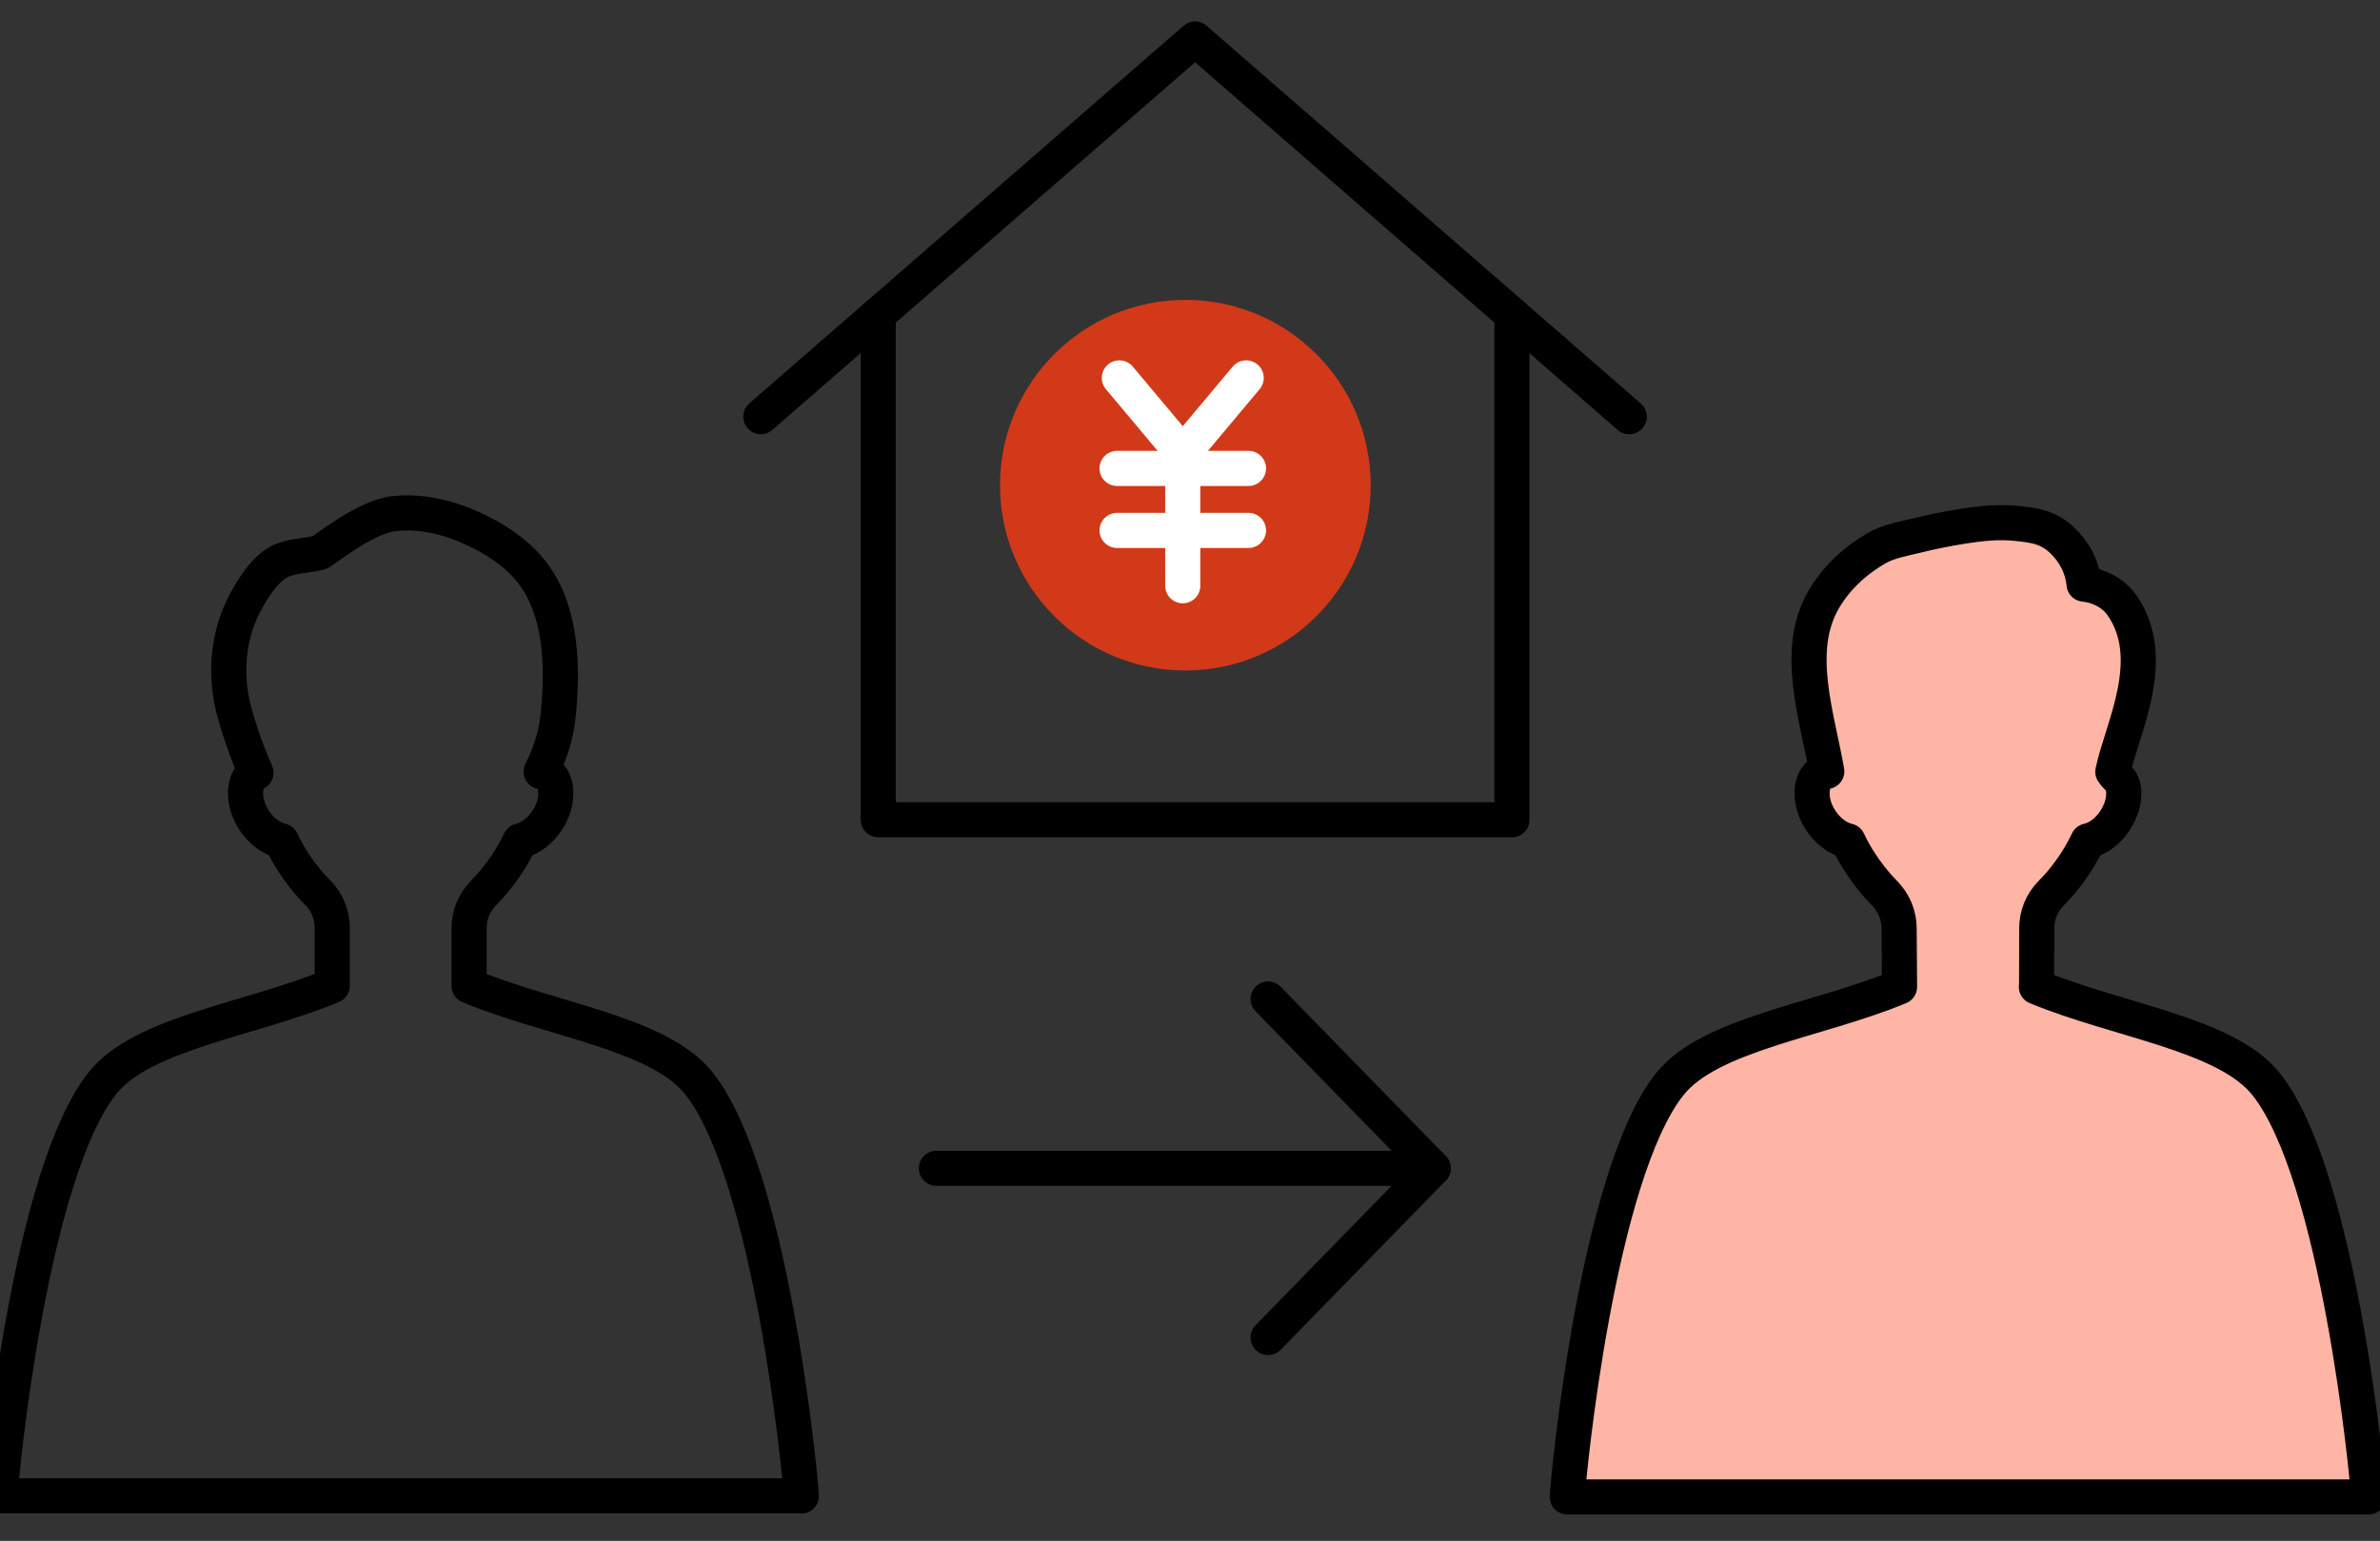
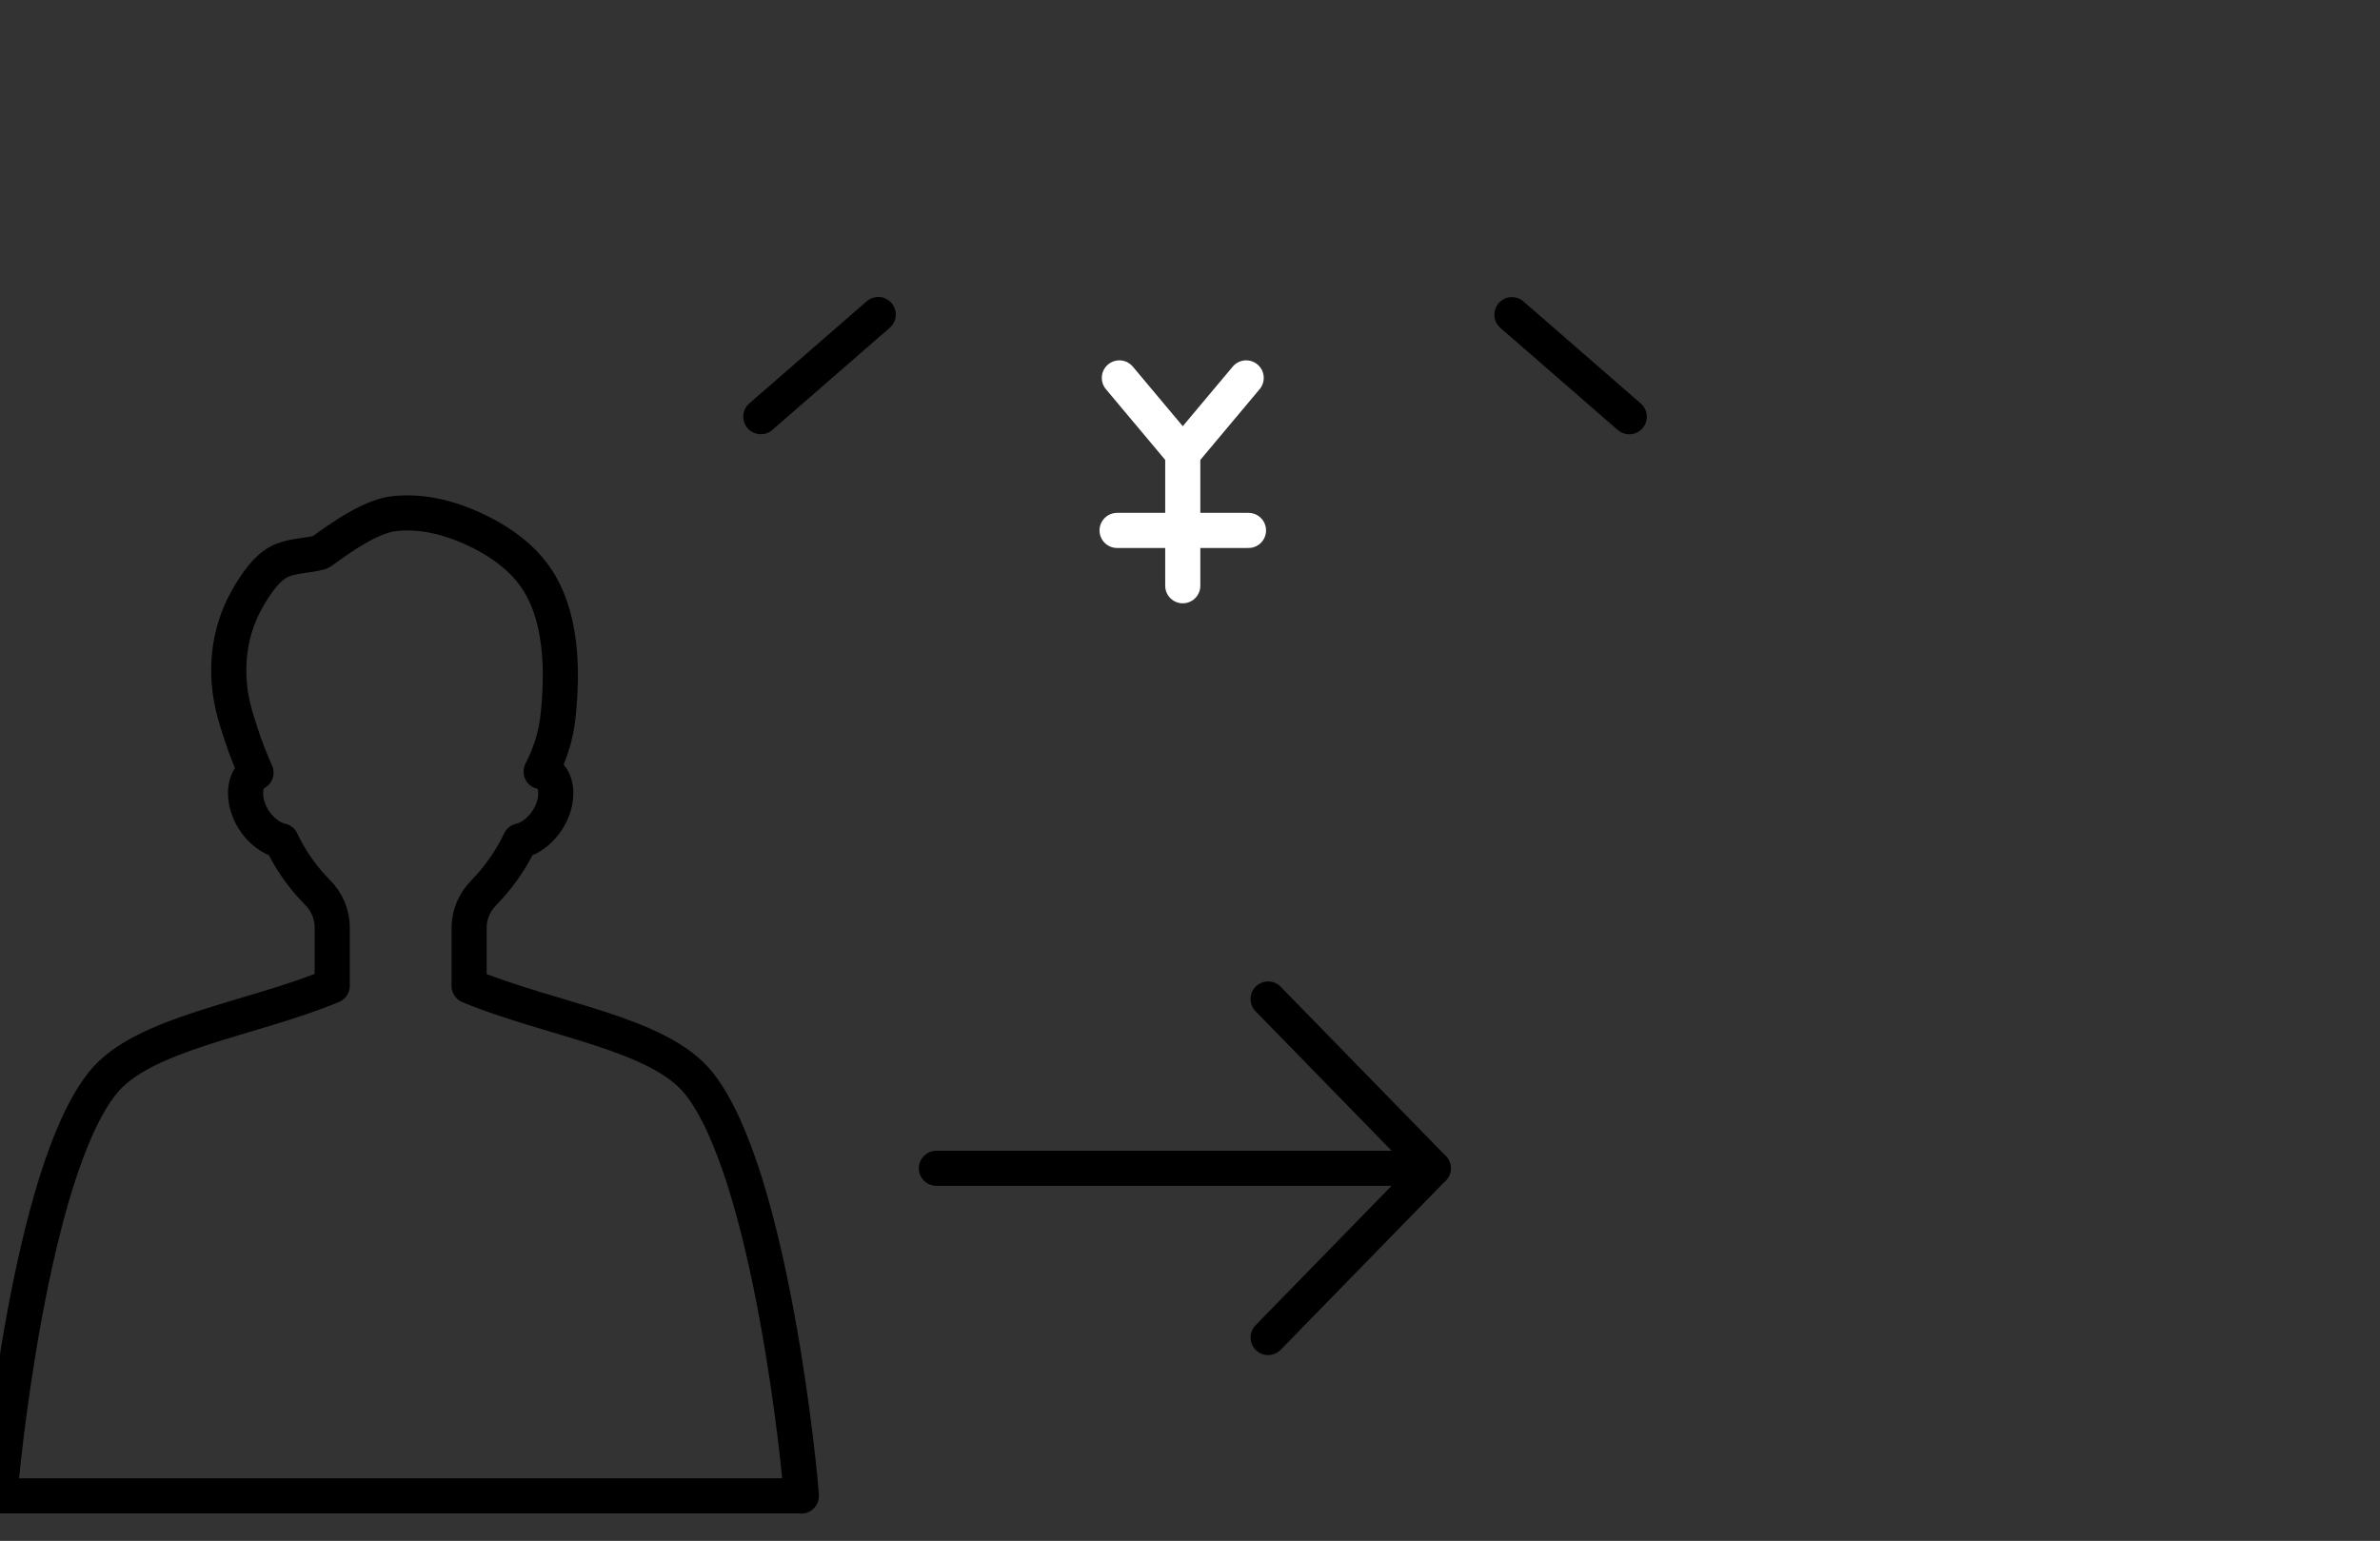
<svg xmlns="http://www.w3.org/2000/svg" width="122" height="79" viewBox="0 0 122 79" fill="none">
  <rect x="0" y="0" width="122" height="79" fill="#333333" stroke="none" />
  <g clip-path="url(#clip0_106_4477)">
    <path d="M48 59.898H73.467" stroke="black" stroke-width="1.8" stroke-linecap="round" stroke-linejoin="round" />
    <path d="M65.004 51.219L73.468 59.897L65.004 68.575" stroke="black" stroke-width="1.8" stroke-linecap="round" stroke-linejoin="round" />
-     <circle cx="60.762" cy="24.875" r="9.5" fill="#D23918" />
-     <path d="M77.502 16.131V42.027H45.02V16.127L61.261 2L77.502 16.131Z" stroke="black" stroke-width="1.8" stroke-linecap="round" stroke-linejoin="round" />
    <path d="M83.517 21.366L77.502 16.133" stroke="black" stroke-width="1.8" stroke-linecap="round" stroke-linejoin="round" />
    <path d="M45.019 16.125L39 21.362" stroke="black" stroke-width="1.8" stroke-linecap="round" stroke-linejoin="round" />
    <path d="M63.88 19.375L60.629 23.252L57.379 19.375" stroke="white" stroke-width="1.8" stroke-linecap="round" stroke-linejoin="round" />
-     <path d="M57.262 24.016H63.998" stroke="white" stroke-width="1.8" stroke-linecap="round" stroke-linejoin="round" />
    <path d="M57.262 27.195H63.998" stroke="white" stroke-width="1.8" stroke-linecap="round" stroke-linejoin="round" />
    <path d="M60.629 23.508V30.032" stroke="white" stroke-width="1.8" stroke-linecap="round" stroke-linejoin="round" />
-     <path d="M104.386 50.596C108.577 52.34 114.102 53.004 116.16 55.581C119.869 60.228 121.367 75.683 121.416 76.748H80.34C80.386 75.683 81.884 60.228 85.597 55.581C87.654 53 93.179 52.34 97.371 50.596L97.351 47.602C97.351 46.931 97.083 46.286 96.616 45.811C96.401 45.591 96.156 45.32 95.895 44.99C95.508 44.495 95.083 43.866 94.731 43.116C93.635 42.876 92.608 41.399 92.957 40.174C93.079 39.745 93.367 39.596 93.642 39.549C93.156 36.744 91.972 33.401 93.451 30.796C94.099 29.653 95.068 28.765 96.179 28.113C96.788 27.756 97.577 27.622 98.263 27.453C99.037 27.265 99.819 27.108 100.608 26.982C101.524 26.837 102.455 26.738 103.378 26.837C104.271 26.931 104.953 27.013 105.666 27.661C106.305 28.243 106.75 29.068 106.83 29.948C107.581 30.022 108.325 30.396 108.765 31.02C110.708 33.79 108.75 37.396 108.305 39.569C108.528 39.907 108.788 39.958 108.849 40.445C108.899 40.834 108.823 41.23 108.673 41.588C108.382 42.287 107.769 42.951 107.022 43.116C106.669 43.866 106.244 44.495 105.857 44.99C105.612 45.304 105.359 45.579 105.137 45.803C104.669 46.275 104.405 46.919 104.405 47.594L104.397 50.596H104.386Z" fill="#FEB5A5" stroke="black" stroke-width="1.8" stroke-linecap="round" stroke-linejoin="round" />
    <path d="M41.077 76.693H0C0.046 75.629 1.544 60.174 5.257 55.527C7.314 52.946 12.839 52.286 17.031 50.541V47.568C17.031 46.896 16.766 46.252 16.303 45.784C16.081 45.56 15.831 45.285 15.582 44.975C15.195 44.484 14.774 43.855 14.421 43.109C13.329 42.873 12.31 41.4 12.655 40.178C12.743 39.864 12.923 39.699 13.123 39.616C12.494 38.218 12.115 36.878 12.023 36.548C11.49 34.6 11.659 32.517 12.648 30.75C12.977 30.157 13.467 29.387 14.05 28.962C14.123 28.907 14.203 28.86 14.28 28.817C14.908 28.479 15.72 28.506 16.395 28.326C16.54 28.287 18.663 26.515 20.172 26.338C21.732 26.153 23.31 26.609 24.713 27.328C25.743 27.858 26.713 28.561 27.395 29.512C28.82 31.496 28.854 34.344 28.609 36.697C28.498 37.75 28.199 38.654 27.739 39.561C28.015 39.608 28.303 39.754 28.422 40.182C28.766 41.404 27.747 42.873 26.655 43.113C26.303 43.859 25.881 44.488 25.494 44.979C25.238 45.305 24.988 45.58 24.778 45.796C24.31 46.271 24.046 46.911 24.046 47.583V50.549C28.238 52.294 33.763 52.957 35.82 55.535C39.529 60.182 41.027 75.636 41.077 76.701V76.693Z" stroke="black" stroke-width="1.8" stroke-linecap="round" stroke-linejoin="round" />
  </g>
  <defs>
    <clipPath id="clip0_106_4477">
      <rect width="122" height="79" fill="white" />
    </clipPath>
  </defs>
</svg>